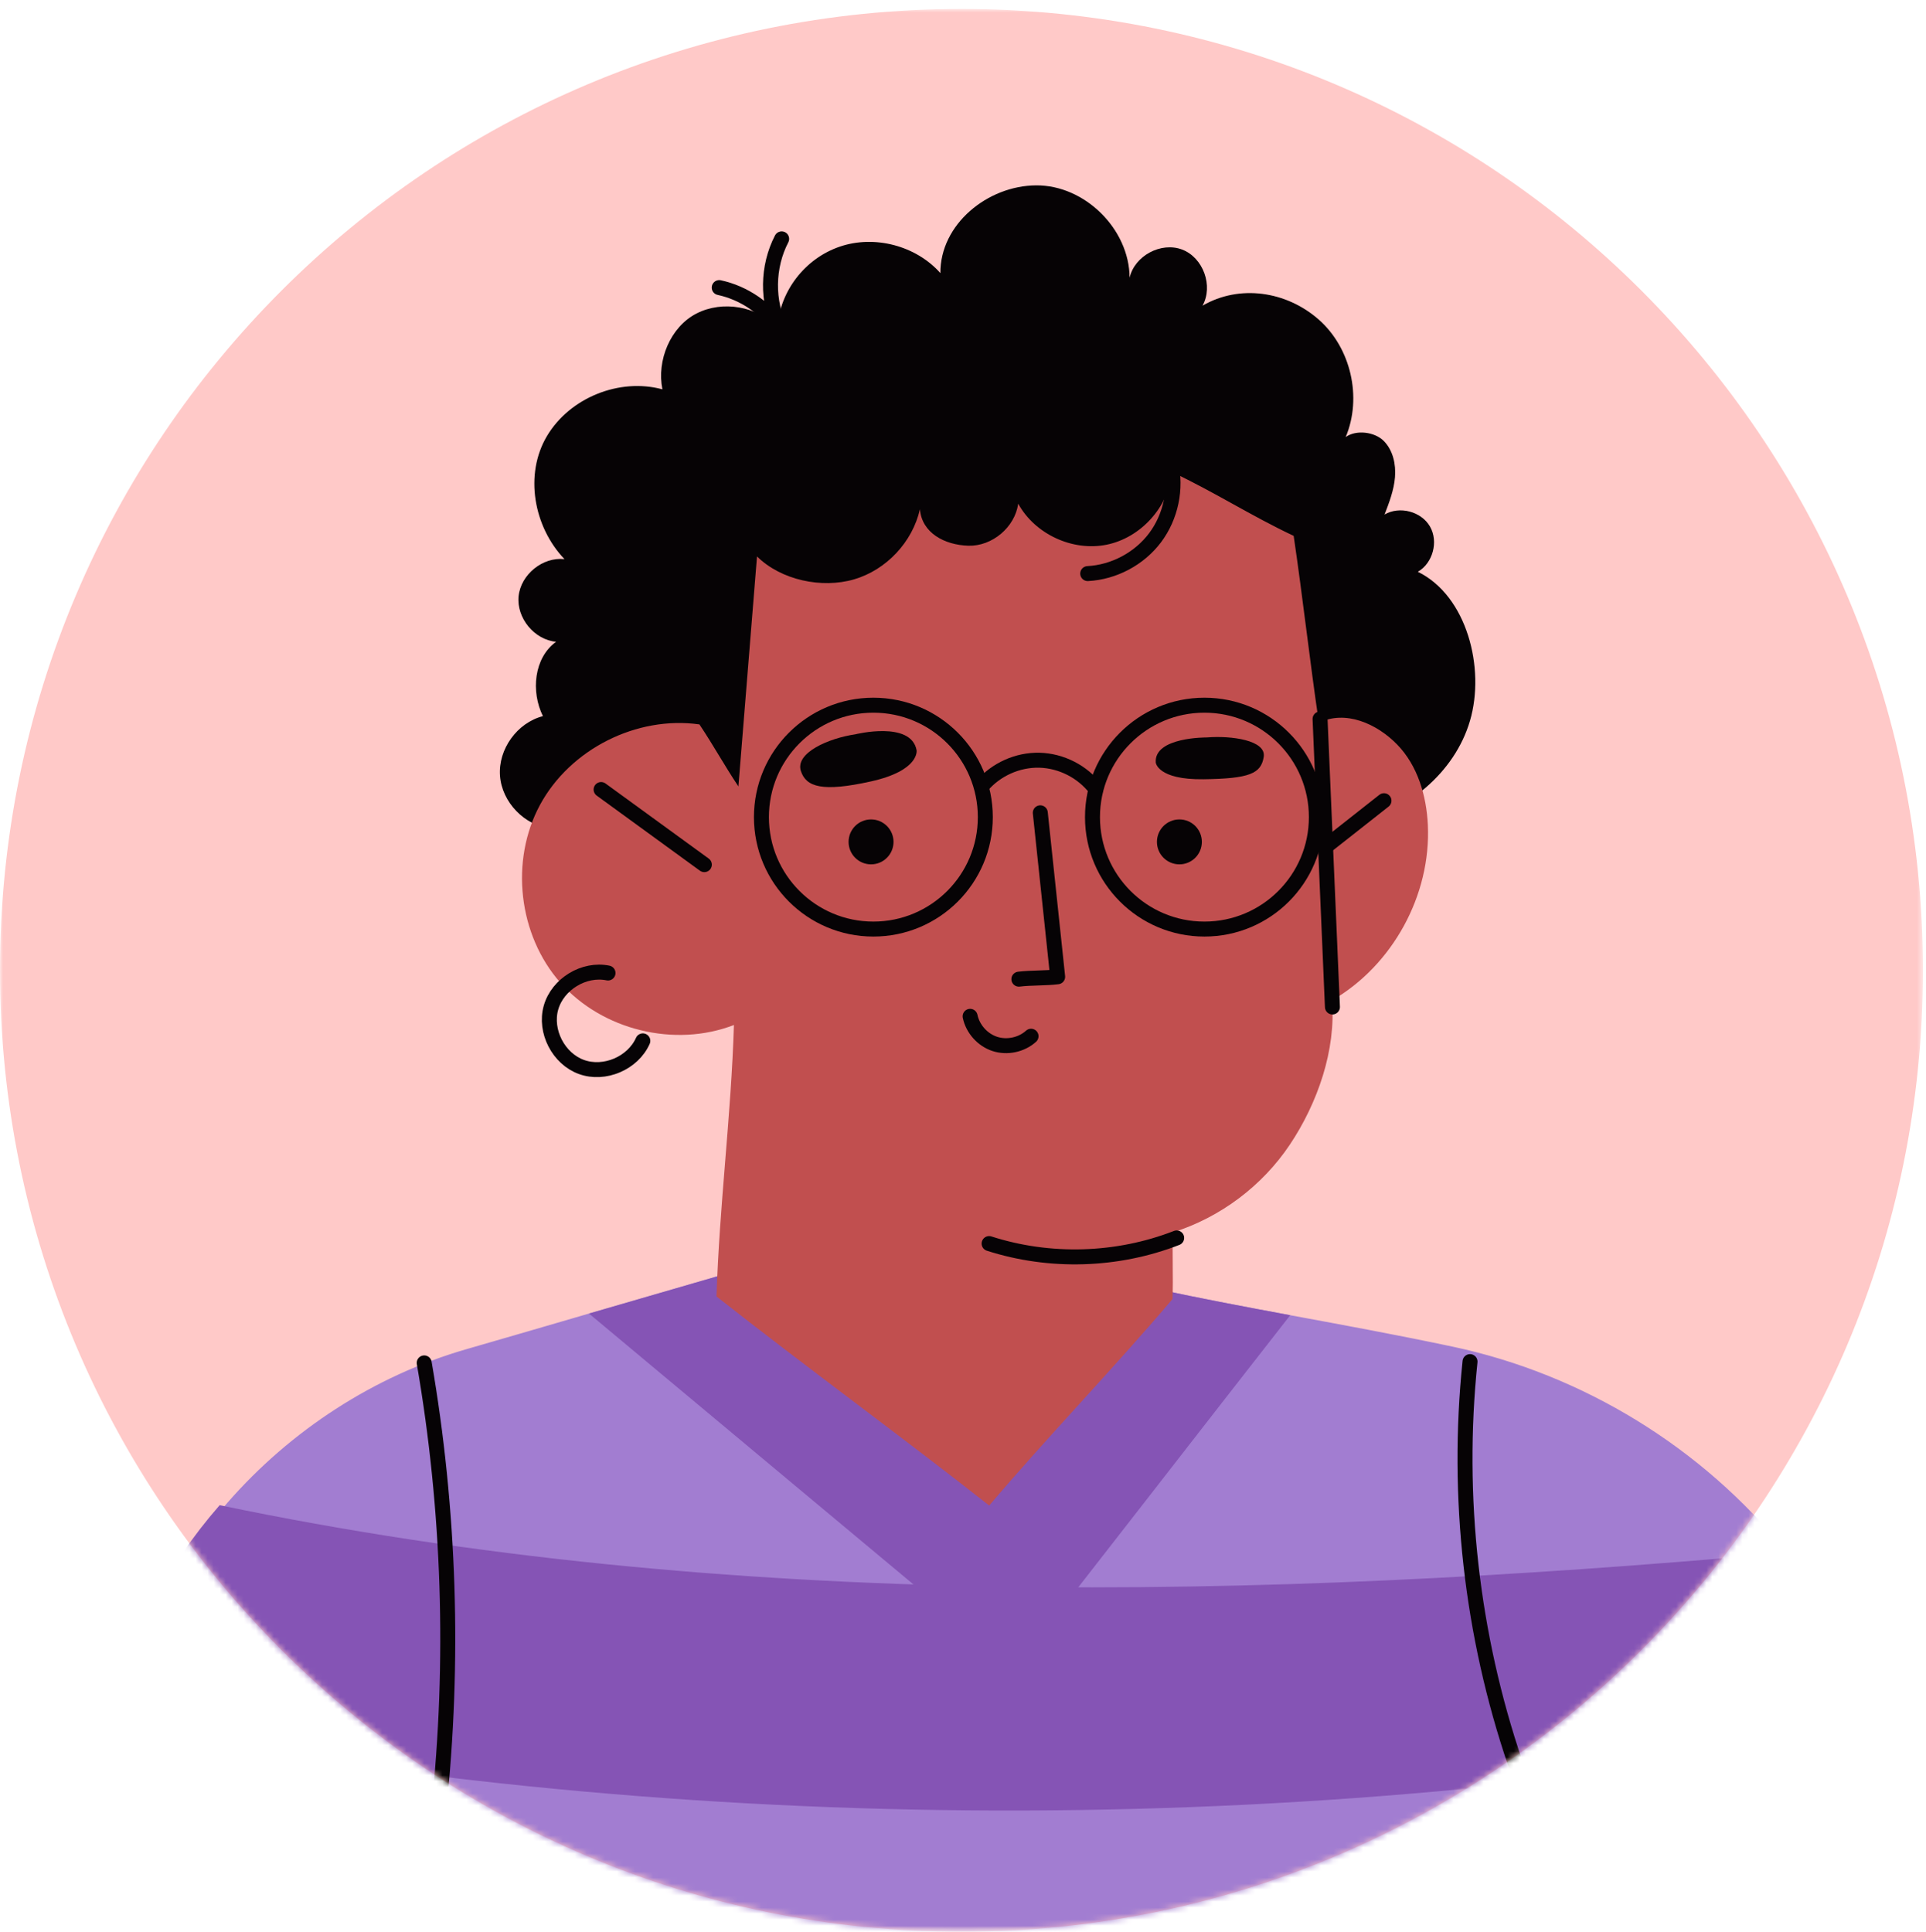
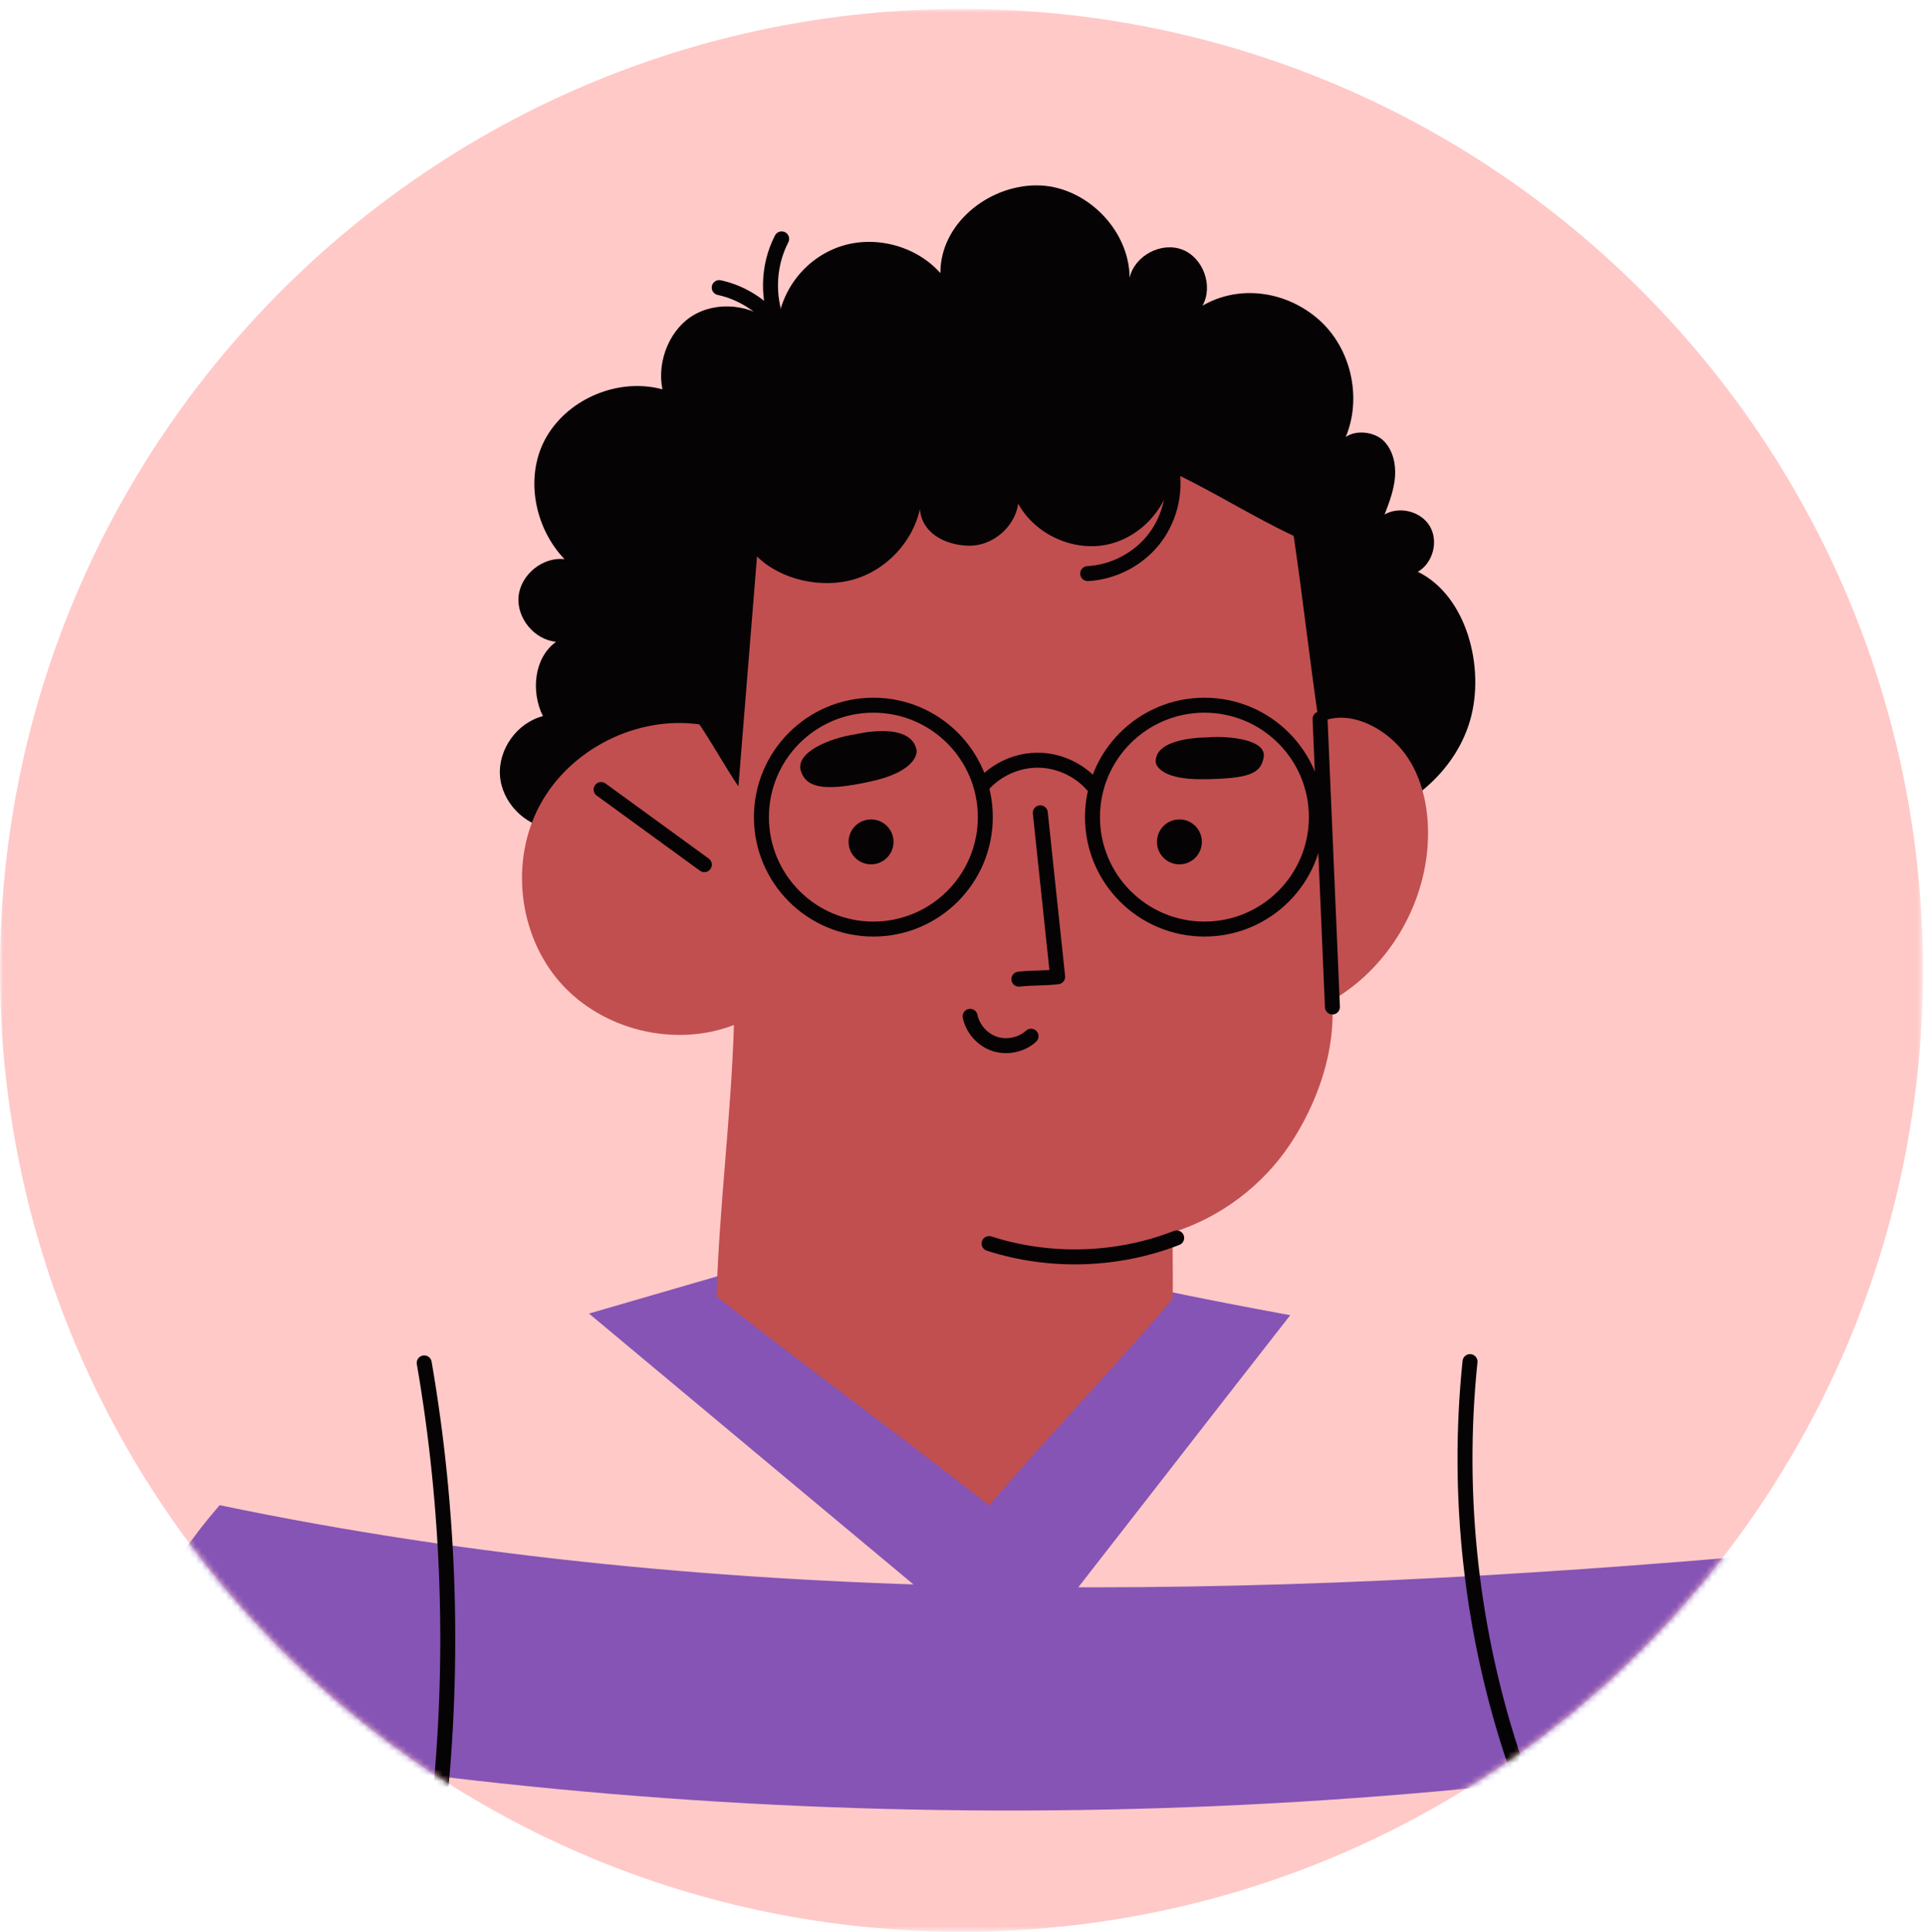
<svg xmlns="http://www.w3.org/2000/svg" xmlns:xlink="http://www.w3.org/1999/xlink" width="320px" height="321px" viewBox="0 0 320 321" version="1.1">
  <title>profile_04</title>
  <defs>
    <polygon id="path-1" points="0 0.918 319.492 0.918 319.492 320.411 0 320.411" />
    <path d="M319.493,159.748 C319.493,71.521 247.974,3.12638804e-13 159.748,3.12638804e-13 C71.521,3.12638804e-13 -1.42108547e-13,71.521 -1.42108547e-13,159.748 C-1.42108547e-13,247.971 71.521,319.493 159.748,319.493 C247.974,319.493 319.493,247.971 319.493,159.748" id="path-3" />
  </defs>
  <g id="Page-1" stroke="none" stroke-width="1" fill="none" fill-rule="evenodd">
    <g id="Group-3" transform="translate(0, 0.567)">
      <mask id="mask-2" fill="white">
        <use xlink:href="#path-1" />
      </mask>
      <g id="Clip-2" />
      <g id="Group-73" mask="url(#mask-2)">
        <g transform="translate(-0, 0.918)">
          <mask id="mask-4" fill="white">
            <use xlink:href="#path-3" />
          </mask>
          <use id="Mask" stroke="none" fill="#FFC9C8" fill-rule="evenodd" xlink:href="#path-3" />
          <g id="Group-73" stroke="none" stroke-width="1" fill="none" fill-rule="evenodd" mask="url(#mask-4)">
            <g transform="translate(18, 29.082)">
              <g id="Group-6" transform="translate(1, 180)">
-                 <path d="M295.103,82.271 C253.917,113.429 195.467,130.77 143.806,129.874 C92.796,128.956 42.107,107.83 2.243,75.879 C1.746,75.503 1.273,75.13 0.797,74.734 C3.512,61.493 9.932,49.25 18.816,39.098 C29.267,27.128 43.128,18.071 58.406,13.641 C65.225,11.675 72.043,9.685 78.861,7.694 C86.898,5.355 94.936,3.041 102.949,0.704 C111.235,10.882 124.672,17.175 137.786,17.747 C150.9,18.32 164.163,13.069 173.296,3.638 C180.584,5.206 187.975,6.599 195.368,7.97 C204.401,9.637 213.433,11.302 222.342,13.193 C244.163,17.824 263.923,30.09 277.684,47.135 C284.751,55.872 290.225,65.873 293.585,76.747 C294.157,78.566 294.652,80.405 295.103,82.271" id="Fill-4" fill="#A27DD1" />
-               </g>
+                 </g>
              <g id="Group-9" transform="translate(0, 219)">
                <path d="M293.267,38.185 C197.339,55.878 97.654,55.678 1.925,37.314 C1.427,36.941 0.955,36.57 0.482,36.169 C3.194,22.931 9.614,10.688 18.498,0.536 C103.004,18.178 190.919,16.24 277.363,8.576 C284.433,17.307 289.905,27.313 293.267,38.185" id="Fill-7" fill="#8554B5" />
              </g>
              <g id="Group-12" transform="translate(79, 180)">
                <path d="M117.367,7.969 C102.086,27.503 86.785,47.333 71.556,66.718 C47.991,47.062 24.426,27.379 0.861,7.696 C8.898,5.354 16.936,3.042 24.948,0.703 C33.235,10.881 46.672,17.174 59.786,17.749 C72.9,18.319 86.163,13.07 95.295,3.639 C102.586,5.207 109.974,6.598 117.367,7.969" id="Fill-10" fill="#8554B5" />
              </g>
              <g id="Group-15" transform="translate(225, 195)" stroke-linecap="round" stroke-linejoin="round">
                <path d="M1.24,0.682 C-1.096,23.138 1.492,46.093 8.765,67.466" id="Stroke-13" stroke="#060305" stroke-width="2.488" />
              </g>
              <g id="Group-18" transform="translate(52, 195)" stroke-linecap="round" stroke-linejoin="round">
                <path d="M0.483,0.894 C4.703,25.305 5.517,50.547 2.886,75.277" id="Stroke-16" stroke="#060305" stroke-width="2.488" />
              </g>
              <g id="Group-21" transform="translate(65, 0)">
                <path d="M8.544,107.106 C4.155,106.636 0.387,102.729 0.071,98.327 C-0.245,93.923 2.928,89.521 7.205,88.428 C5.187,84.35 5.705,78.736 9.395,76.073 C5.777,75.74 2.798,72.119 3.164,68.504 C3.53,64.89 7.173,61.942 10.784,62.337 C5.663,56.982 4.087,48.261 7.875,41.89 C11.662,35.52 19.911,32.183 27.06,34.126 C26.085,29.339 28.372,23.767 32.714,21.53 C37.056,19.296 42.829,20.301 46.156,23.877 C46.572,17.783 50.742,12.393 56.523,10.417 C62.303,8.441 69.189,10.248 73.247,14.814 C73.183,6.724 81.063,0.284 89.151,0.234 C97.241,0.18 104.641,7.501 104.681,15.588 C105.502,11.932 109.919,9.566 113.42,10.905 C116.919,12.246 118.623,16.956 116.792,20.226 C122.958,16.643 130.739,17.817 136.099,22.528 C141.454,27.236 143.348,35.483 140.583,42.057 C142.328,40.793 145.431,41.186 146.934,42.729 C148.442,44.269 148.949,46.573 148.775,48.721 C148.596,50.868 147.817,52.919 147.043,54.929 C149.534,53.466 153.132,54.412 154.583,56.91 C156.034,59.406 155.073,62.999 152.57,64.44 C160.732,68.436 163.795,80.46 161.237,89.182 C158.684,97.906 150.629,104.424 141.75,106.367 L8.544,107.106 Z" id="Fill-19" fill="#060305" />
              </g>
              <g id="Group-24" transform="translate(101, 9)" stroke-linecap="round" stroke-linejoin="round">
                <path d="M0.496,8.22 C4.627,9.106 8.369,11.676 10.684,15.212 C8.394,10.524 8.466,4.754 10.87,0.125" id="Stroke-22" stroke="#060305" stroke-width="2.488" />
              </g>
              <g id="Group-27" transform="translate(68, 47)">
                <path d="M108.808,138.291 C108.957,134.631 108.741,130.863 108.887,127.203 C116.748,124.72 123.716,119.491 128.299,112.638 C132.886,105.785 136.013,96.879 135.304,88.665 C145.39,82.84 151.78,71.144 151.235,59.511 C151.006,54.641 149.535,49.64 146.136,46.146 C142.74,42.65 137.504,40.37 133.132,42.533 C131.619,32.273 130.454,21.735 128.941,11.475 C121.777,8.091 115.91,4.266 108.746,0.88 C108.183,6.643 103.565,11.774 97.891,12.936 C92.223,14.098 85.957,11.199 83.172,6.125 C82.625,10.039 78.843,13.227 74.891,13.11 C70.937,12.991 67.157,10.982 66.844,7.041 C65.617,12.493 61.267,17.131 55.902,18.699 C50.537,20.267 43.746,18.826 39.775,14.889 C38.745,27.627 37.714,40.368 36.684,53.108 C34.345,49.607 32.548,46.298 30.209,42.802 C19.776,41.326 8.702,46.922 3.705,56.199 C-1.294,65.473 0.12,77.798 7.09,85.701 C14.06,93.607 26.111,96.551 35.938,92.749 C35.492,107.679 33.497,122.928 33.049,137.858 C47.631,149.35 63.77,161.102 78.352,172.594 C87.823,161.413 99.332,149.472 108.808,138.291" id="Fill-25" fill="#C14F4F" />
                <path d="M114.877,44.934 C114.877,44.934 106.145,43.929 106.003,48.195 C106.003,48.195 105.975,51.088 113.596,51.786 C121.218,52.486 123.211,51.848 123.939,49.145 C124.671,46.441 118.978,45.028 114.877,44.934" id="Fill-110" fill="#060305" transform="translate(115.003, 48.44) rotate(-6) translate(-115.003, -48.44) " />
                <path d="M55.959,44.469 C55.959,44.469 65.136,41.836 66.234,46.758 C66.234,46.758 66.907,50.1 58.857,52.193 C50.809,54.284 48.091,53.503 47.137,50.874 C46.057,47.891 51.565,45.269 55.959,44.469" id="Fill-112" fill="#060305" transform="translate(56.624, 48.578) rotate(2) translate(-56.624, -48.578) " />
              </g>
              <g id="Group-30" transform="translate(108, 86)" stroke-linecap="round" stroke-linejoin="round">
                <path d="M37.708,19.208 C37.708,8.936 29.379,0.61 19.107,0.61 C8.835,0.61 0.509,8.936 0.509,19.208 C0.509,29.48 8.835,37.809 19.107,37.809 C29.379,37.809 37.708,29.48 37.708,19.208 Z" id="Stroke-28" stroke="#060305" stroke-width="2.488" />
              </g>
              <g id="Group-33" transform="translate(163, 86)" stroke-linecap="round" stroke-linejoin="round">
                <path d="M37.712,19.208 C37.712,8.936 29.384,0.61 19.112,0.61 C8.84,0.61 0.513,8.936 0.513,19.208 C0.513,29.48 8.84,37.809 19.112,37.809 C29.384,37.809 37.712,29.48 37.712,19.208 Z" id="Stroke-31" stroke="#060305" stroke-width="2.488" />
              </g>
              <g id="Group-36" transform="translate(145, 95)" stroke-linecap="round" stroke-linejoin="round">
                <path d="M0.117,5.059 C2.454,2.292 6.079,0.659 9.702,0.752 C13.323,0.844 16.862,2.65 19.059,5.532" id="Stroke-34" stroke="#060305" stroke-width="2.488" />
              </g>
              <g id="Group-39" transform="translate(122, 105)">
                <path d="M8.456,4.322 C8.456,2.259 6.784,0.59 4.724,0.59 C2.661,0.59 0.991,2.259 0.991,4.322 C0.991,6.383 2.661,8.055 4.724,8.055 C6.784,8.055 8.456,6.383 8.456,4.322" id="Fill-37" fill="#060305" />
              </g>
              <g id="Group-42" transform="translate(174, 105)">
                <path d="M7.687,4.322 C7.687,2.259 6.018,0.59 3.955,0.59 C1.894,0.59 0.222,2.259 0.222,4.322 C0.222,6.383 1.894,8.055 3.955,8.055 C6.018,8.055 7.687,6.383 7.687,4.322" id="Fill-40" fill="#060305" />
              </g>
              <g id="Group-51" transform="translate(151, 104)" stroke-linecap="round" stroke-linejoin="round">
                <path d="M3.842,0.489 C4.805,9.571 5.763,18.654 6.726,27.734 C4.673,27.993 2.339,27.879 0.284,28.132" id="Stroke-49" stroke="#060305" stroke-width="2.488" />
              </g>
              <g id="Group-54" transform="translate(143, 138)" stroke-linecap="round" stroke-linejoin="round">
                <path d="M0.183,0.306 C0.621,2.411 2.243,4.223 4.286,4.892 C6.329,5.556 8.711,5.054 10.306,3.613" id="Stroke-52" stroke="#060305" stroke-width="2.488" />
              </g>
              <g id="Group-57" transform="translate(201, 88)" stroke-linecap="round" stroke-linejoin="round">
                <line x1="0.325" y1="0.895" x2="2.38" y2="48.754" id="Stroke-55" stroke="#060305" stroke-width="2.488" />
              </g>
              <g id="Group-60" transform="translate(202, 102)" stroke-linecap="round" stroke-linejoin="round">
-                 <path d="M0.732,7.735 C3.8,5.317 6.873,2.898 9.944,0.479" id="Stroke-58" stroke="#060305" stroke-width="2.488" />
-               </g>
+                 </g>
              <g id="Group-63" transform="translate(81, 100)" stroke-linecap="round" stroke-linejoin="round">
                <path d="M0.872,0.623 C6.588,4.783 12.306,8.944 18.025,13.104" id="Stroke-61" stroke="#060305" stroke-width="2.488" />
              </g>
              <g id="Group-66" transform="translate(73, 130)" stroke-linecap="round" stroke-linejoin="round">
-                 <path d="M10.02,1.11 C6.039,0.287 1.652,2.952 0.544,6.864 C-0.56,10.775 1.784,15.344 5.606,16.725 C9.428,18.109 14.151,16.096 15.806,12.383" id="Stroke-64" stroke="#060305" stroke-width="2.488" />
-               </g>
+                 </g>
              <g id="Group-69" transform="translate(146, 175)" stroke-linecap="round" stroke-linejoin="round">
                <path d="M0.337,1.067 C10.425,4.314 21.63,3.976 31.502,0.126" id="Stroke-67" stroke="#060305" stroke-width="2.488" />
              </g>
              <g id="Group-72" transform="translate(162, 46)" stroke-linecap="round" stroke-linejoin="round">
                <path d="M14.518,0.369 C15.516,4.619 14.536,9.292 11.916,12.781 C9.293,16.272 5.08,18.514 0.72,18.741" id="Stroke-70" stroke="#060305" stroke-width="2.488" />
              </g>
            </g>
          </g>
        </g>
      </g>
    </g>
  </g>
</svg>